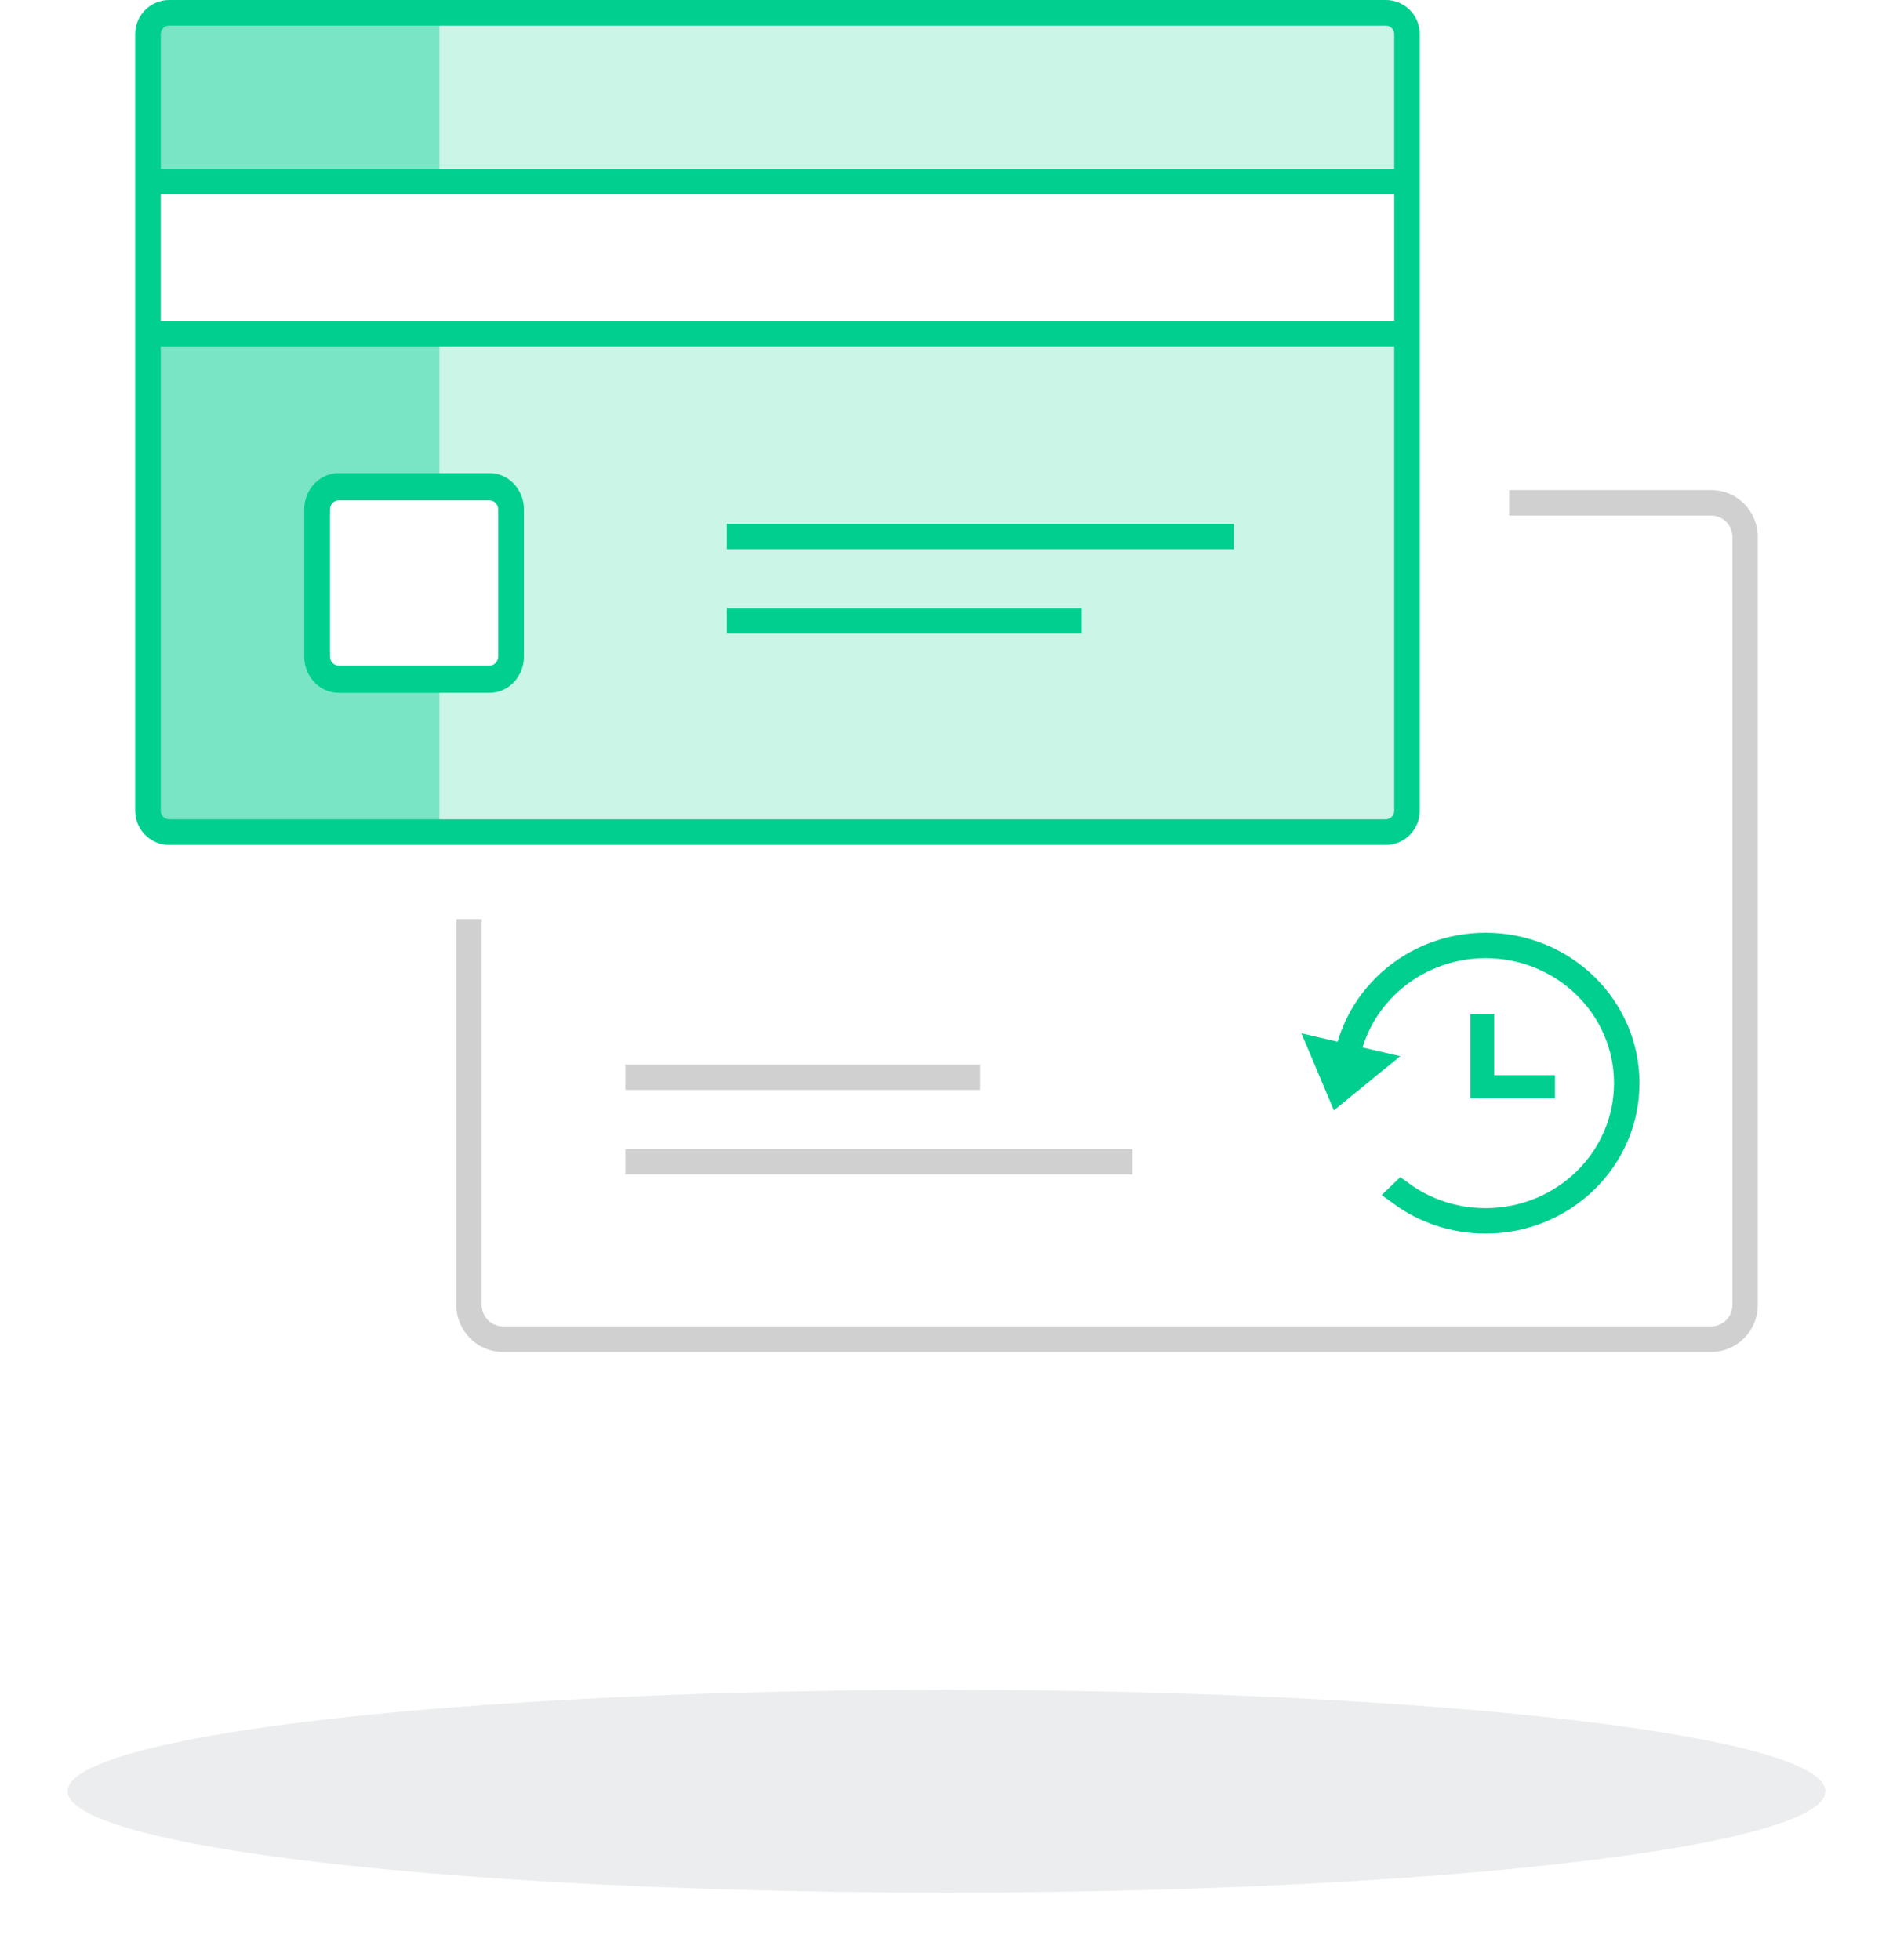
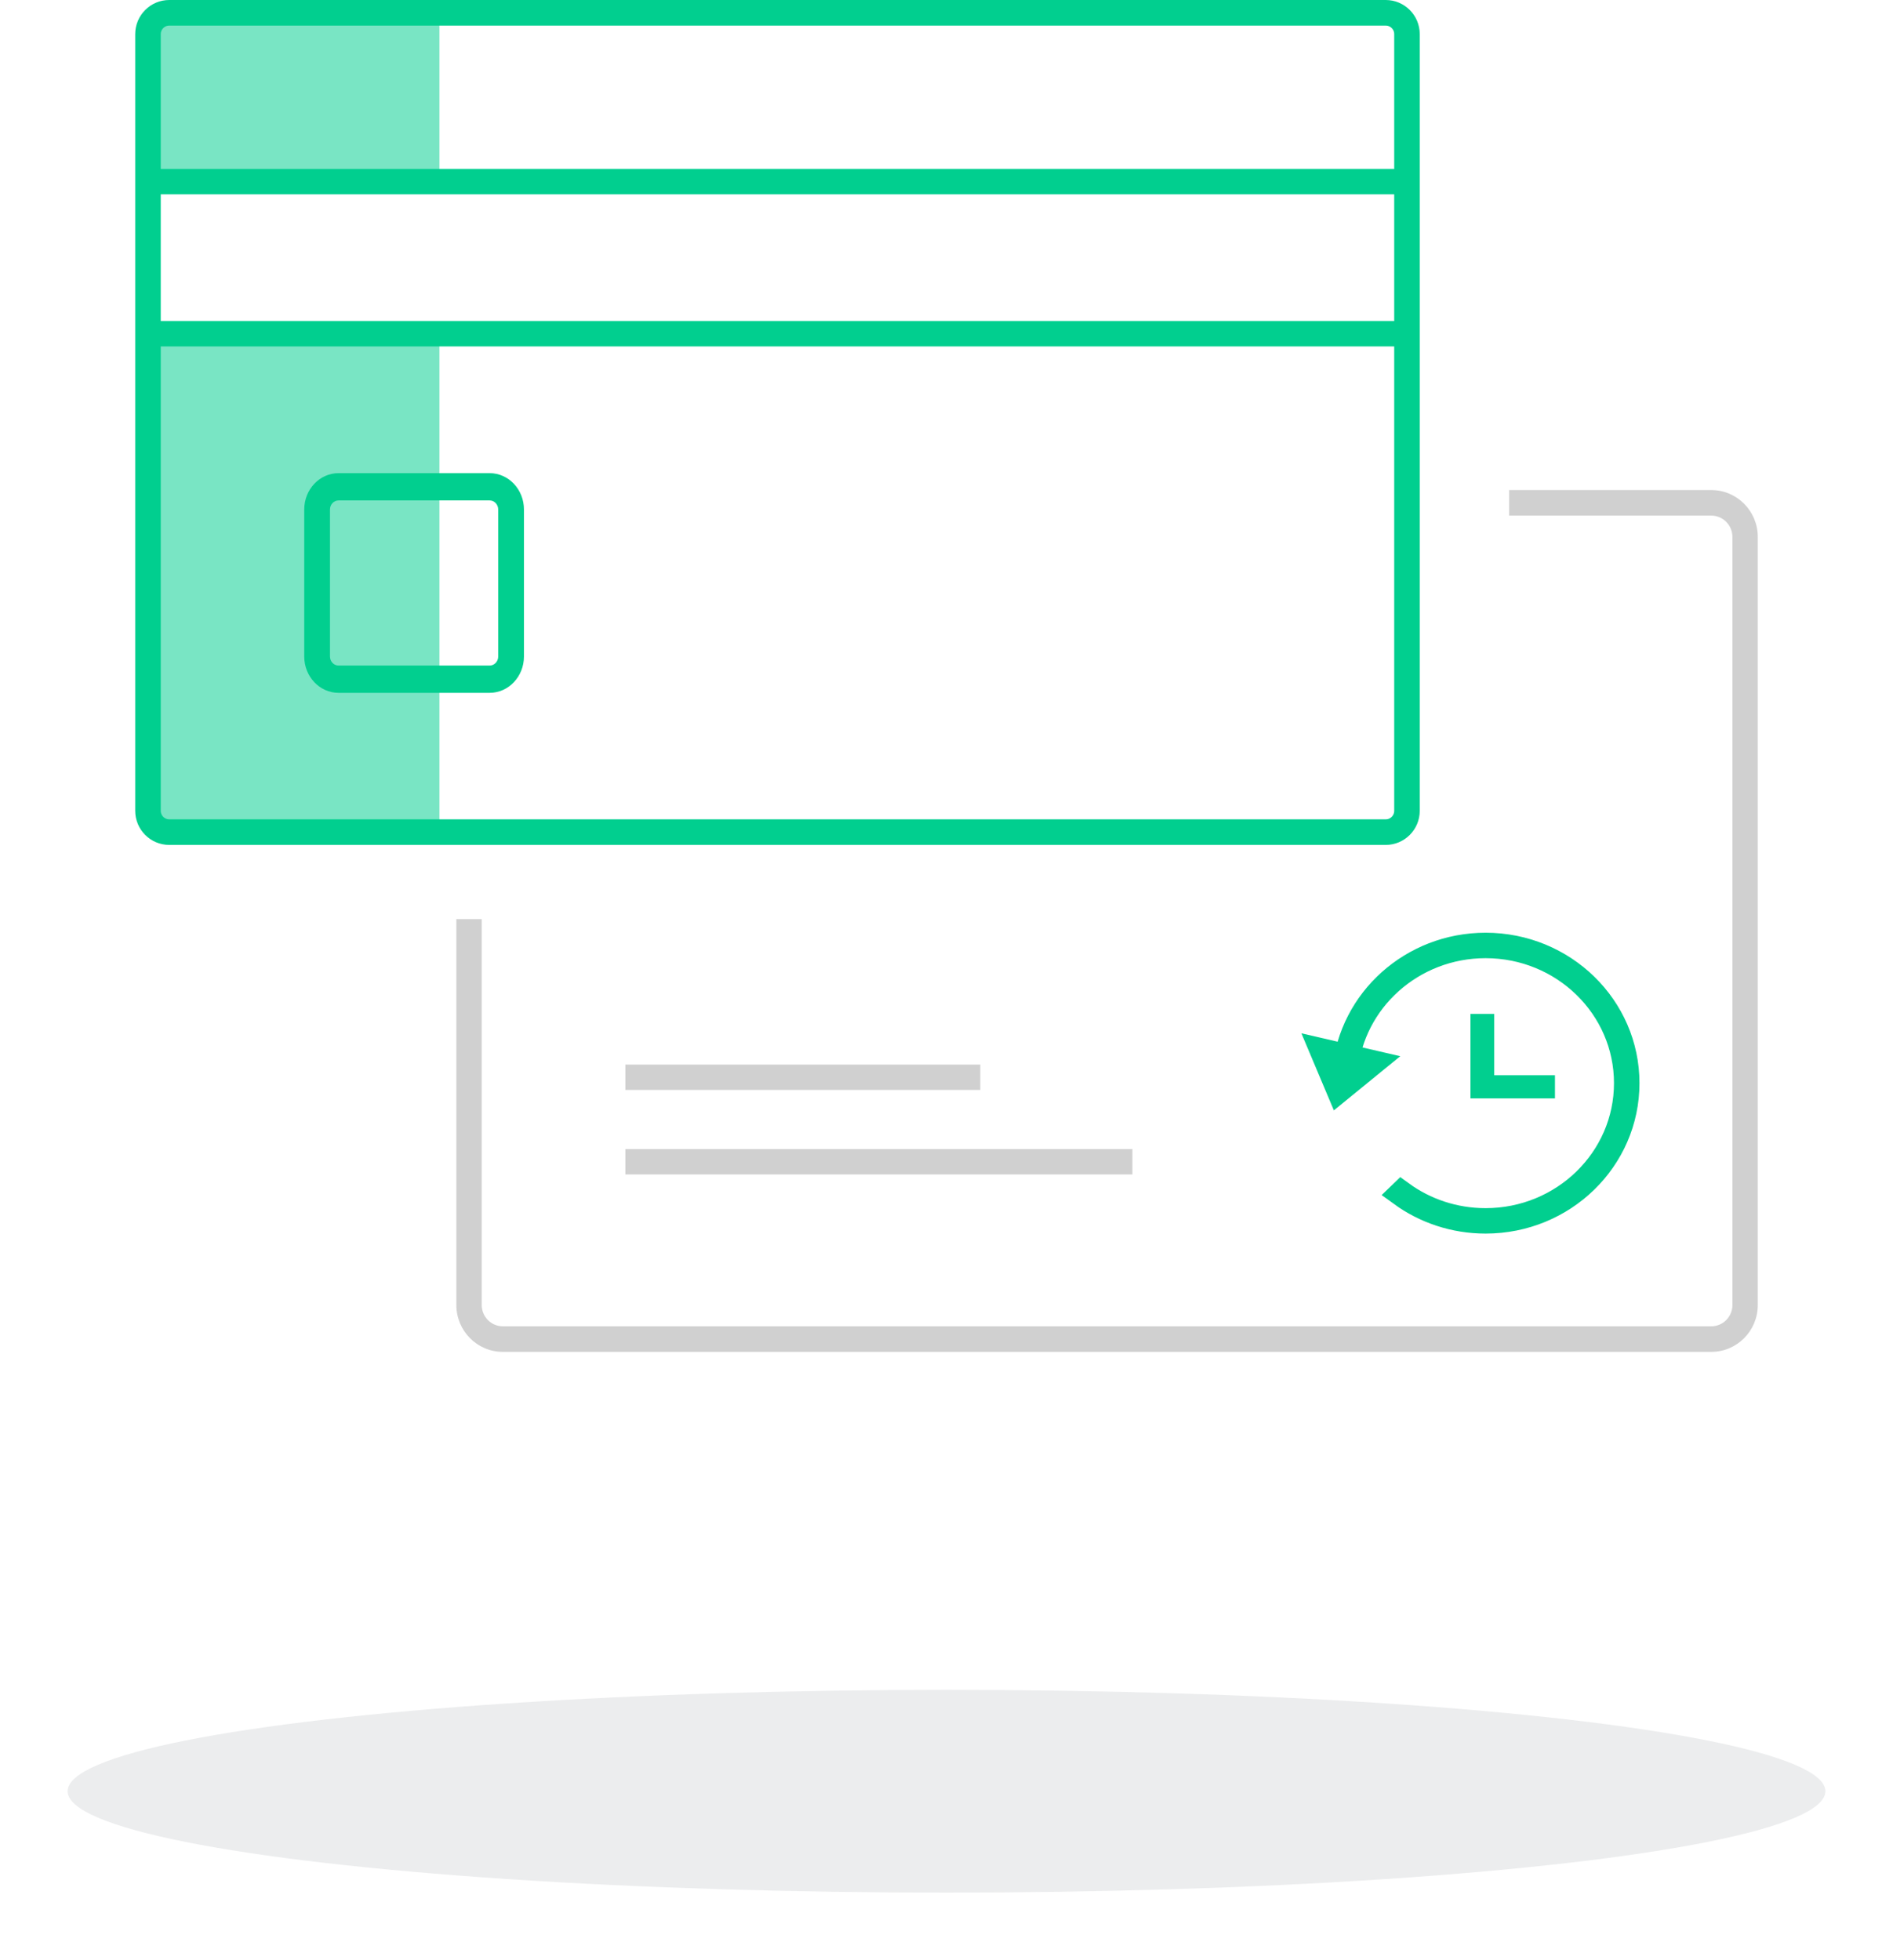
<svg xmlns="http://www.w3.org/2000/svg" width="112" height="116" viewBox="0 0 112 116" fill="none">
  <g filter="url(#filter0_f)">
    <ellipse cx="56" cy="106" rx="52" ry="6" fill="#E0E1E3" fill-opacity="0.62" />
  </g>
-   <path d="M8 2.02C8 0.904 8.902 0 10.014 0H81.986C83.098 0 84 0.904 84 2.02V47.98C84 49.096 83.098 50 81.986 50H10.014C8.902 50 8 49.096 8 47.98V2.02Z" fill="#CAF5E7" />
  <path d="M9 1H26V49H9V1Z" fill="#79E5C4" />
  <path d="M83 11H9V20H83V11Z" fill="white" />
  <path d="M81.986 0.765H10.014C9.32 0.765 8.761 1.329 8.761 2.02V47.98C8.761 48.671 9.32 49.235 10.014 49.235H81.986C82.68 49.235 83.239 48.671 83.239 47.98V2.02C83.239 1.329 82.68 0.765 81.986 0.765ZM8.75 2.02C8.75 1.317 9.318 0.75 10.014 0.75H81.986C82.682 0.75 83.25 1.317 83.25 2.02V47.98C83.25 48.684 82.682 49.25 81.986 49.25H10.014C9.318 49.25 8.75 48.684 8.75 47.98V2.02Z" fill="#01CF8F" stroke="#01CF8F" stroke-width="1.5" />
  <path fill-rule="evenodd" clip-rule="evenodd" d="M101.249 30.513H89.29V29H101.249C102.768 29 104 30.242 104 31.774V77.226C104 78.758 102.768 80 101.249 80H29.751C28.232 80 27 78.758 27 77.226V54.394H28.501V77.226C28.501 77.922 29.061 78.487 29.751 78.487H101.249C101.939 78.487 102.499 77.922 102.499 77.226V31.774C102.499 31.078 101.939 30.513 101.249 30.513Z" fill="#D0D0D0" />
  <path fill-rule="evenodd" clip-rule="evenodd" d="M83 20.5H9V19H83V20.5Z" fill="#01CF8F" />
  <path fill-rule="evenodd" clip-rule="evenodd" d="M83 11.5H9V10H83V11.5Z" fill="#01CF8F" />
-   <path fill-rule="evenodd" clip-rule="evenodd" d="M73 32.5H43V31H73V32.5Z" fill="#01CF8F" />
-   <path fill-rule="evenodd" clip-rule="evenodd" d="M64 37.5H43V36H64V37.5Z" fill="#01CF8F" />
  <path fill-rule="evenodd" clip-rule="evenodd" d="M67 68H37V69.5H67V68Z" fill="#D0D0D0" />
  <path fill-rule="evenodd" clip-rule="evenodd" d="M58 63H37V64.5H58V63Z" fill="#D0D0D0" />
-   <path d="M19 30.821C19 29.815 19.769 29 20.718 29H28.282C29.231 29 30 29.815 30 30.821V38.179C30 39.185 29.231 40 28.282 40H20.718C19.769 40 19 39.185 19 38.179V30.821Z" fill="white" />
  <path fill-rule="evenodd" clip-rule="evenodd" d="M28.969 29.614H20.031C19.75 29.614 19.523 29.855 19.523 30.152V38.848C19.523 39.145 19.75 39.386 20.031 39.386H28.969C29.25 39.386 29.477 39.145 29.477 38.848V30.152C29.477 29.855 29.25 29.614 28.969 29.614ZM20.031 28C18.909 28 18 28.963 18 30.152V38.848C18 40.036 18.909 41 20.031 41H28.969C30.091 41 31 40.036 31 38.848V30.152C31 28.963 30.091 28 28.969 28H20.031Z" fill="#01CF8F" />
  <path d="M87.896 55.952C83.547 55.952 79.973 59.2 79.585 63.348H79.577C79.965 59.199 83.54 55.946 87.896 55.946C92.512 55.946 96.25 59.598 96.25 64.098C96.25 68.598 92.512 72.25 87.896 72.25C86.027 72.25 84.302 71.651 82.91 70.64L82.915 70.635C84.305 71.646 86.029 72.245 87.896 72.245C92.504 72.245 96.242 68.598 96.242 64.098C96.242 59.598 92.504 55.952 87.896 55.952Z" fill="#01CF8F" stroke="#01CF8F" stroke-width="1.5" />
  <path d="M78.259 62.21L81.188 62.889L79.221 64.494L78.259 62.21Z" fill="#01CF8F" stroke="#01CF8F" stroke-width="1.5" />
  <path fill-rule="evenodd" clip-rule="evenodd" d="M87 60H88.406V63.63H92V65H87V60Z" fill="#01CF8F" />
  <defs>
    <filter id="filter0_f" x="0" y="96" width="112" height="20" filterUnits="userSpaceOnUse" color-interpolation-filters="sRGB">
      <feFlood flood-opacity="0" result="BackgroundImageFix" />
      <feBlend mode="normal" in="SourceGraphic" in2="BackgroundImageFix" result="shape" />
      <feGaussianBlur stdDeviation="2" result="effect1_foregroundBlur" />
    </filter>
  </defs>
</svg>